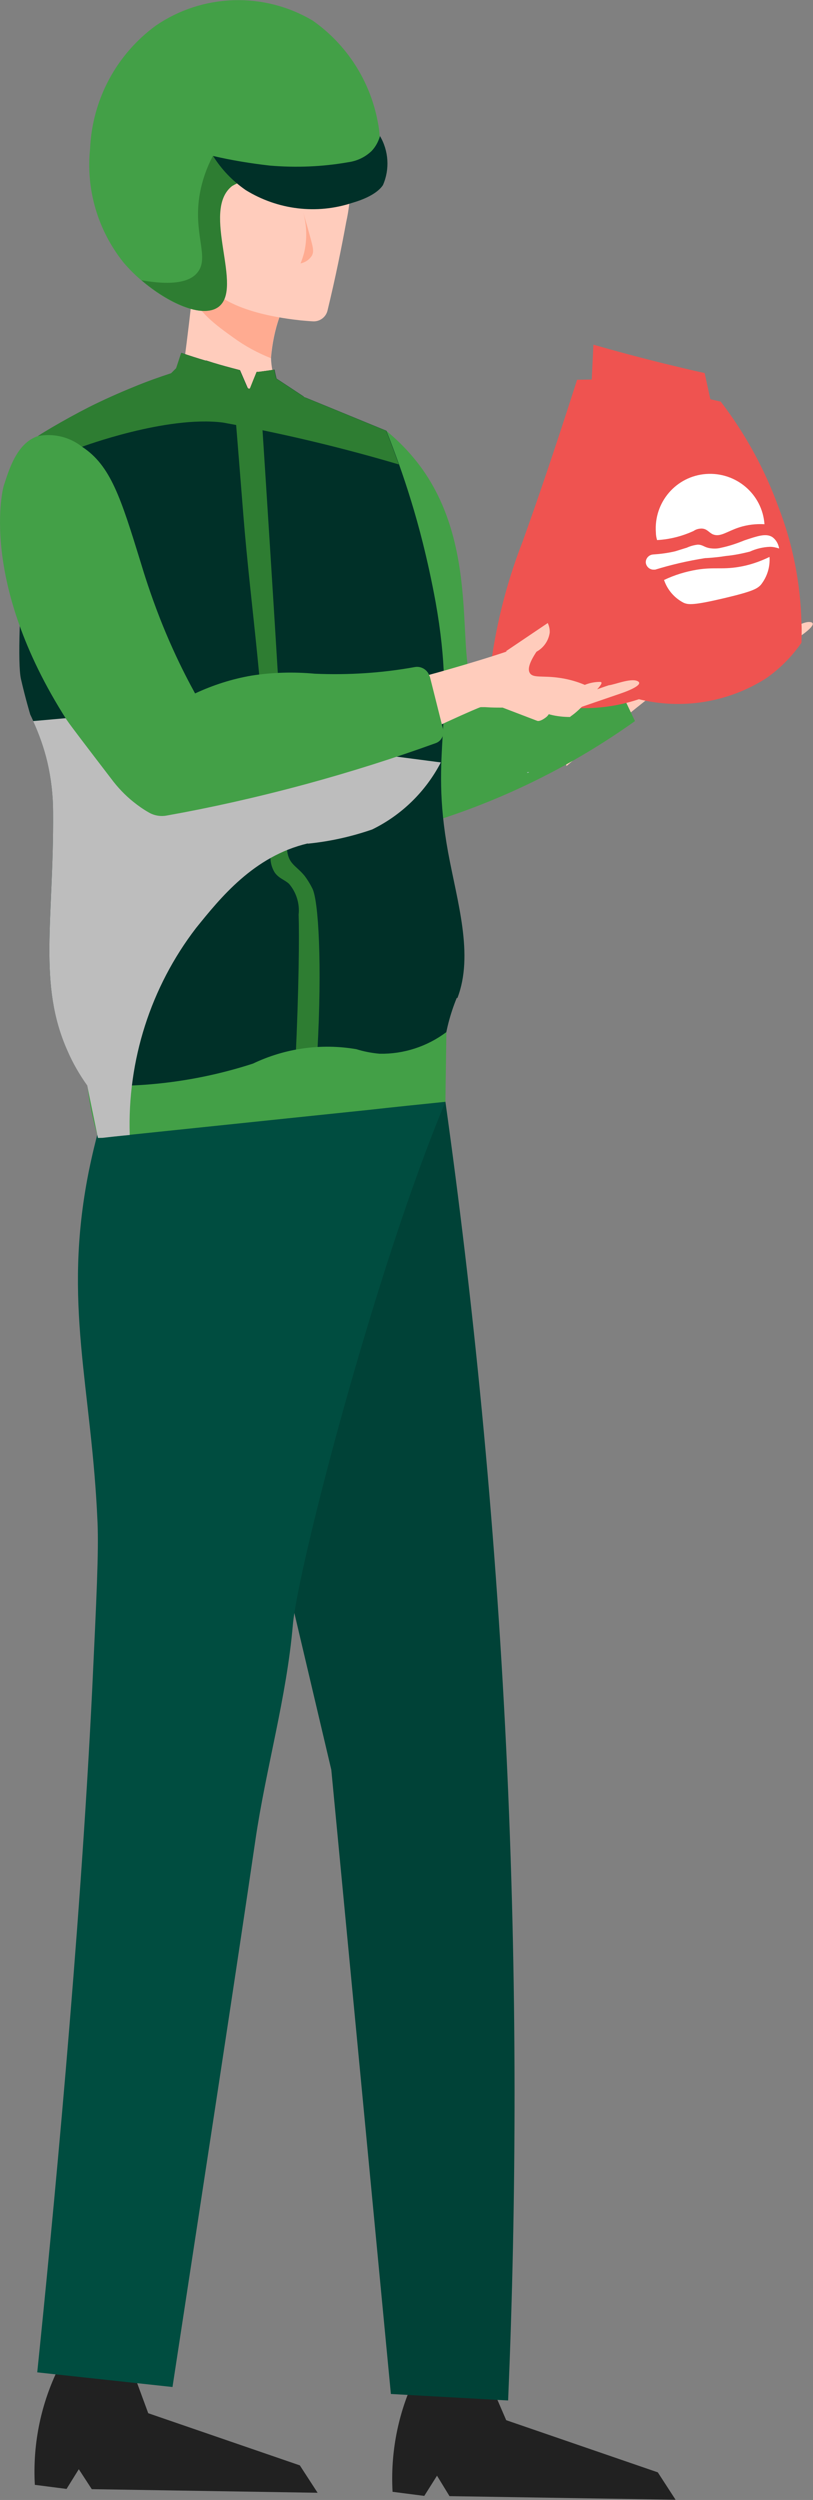
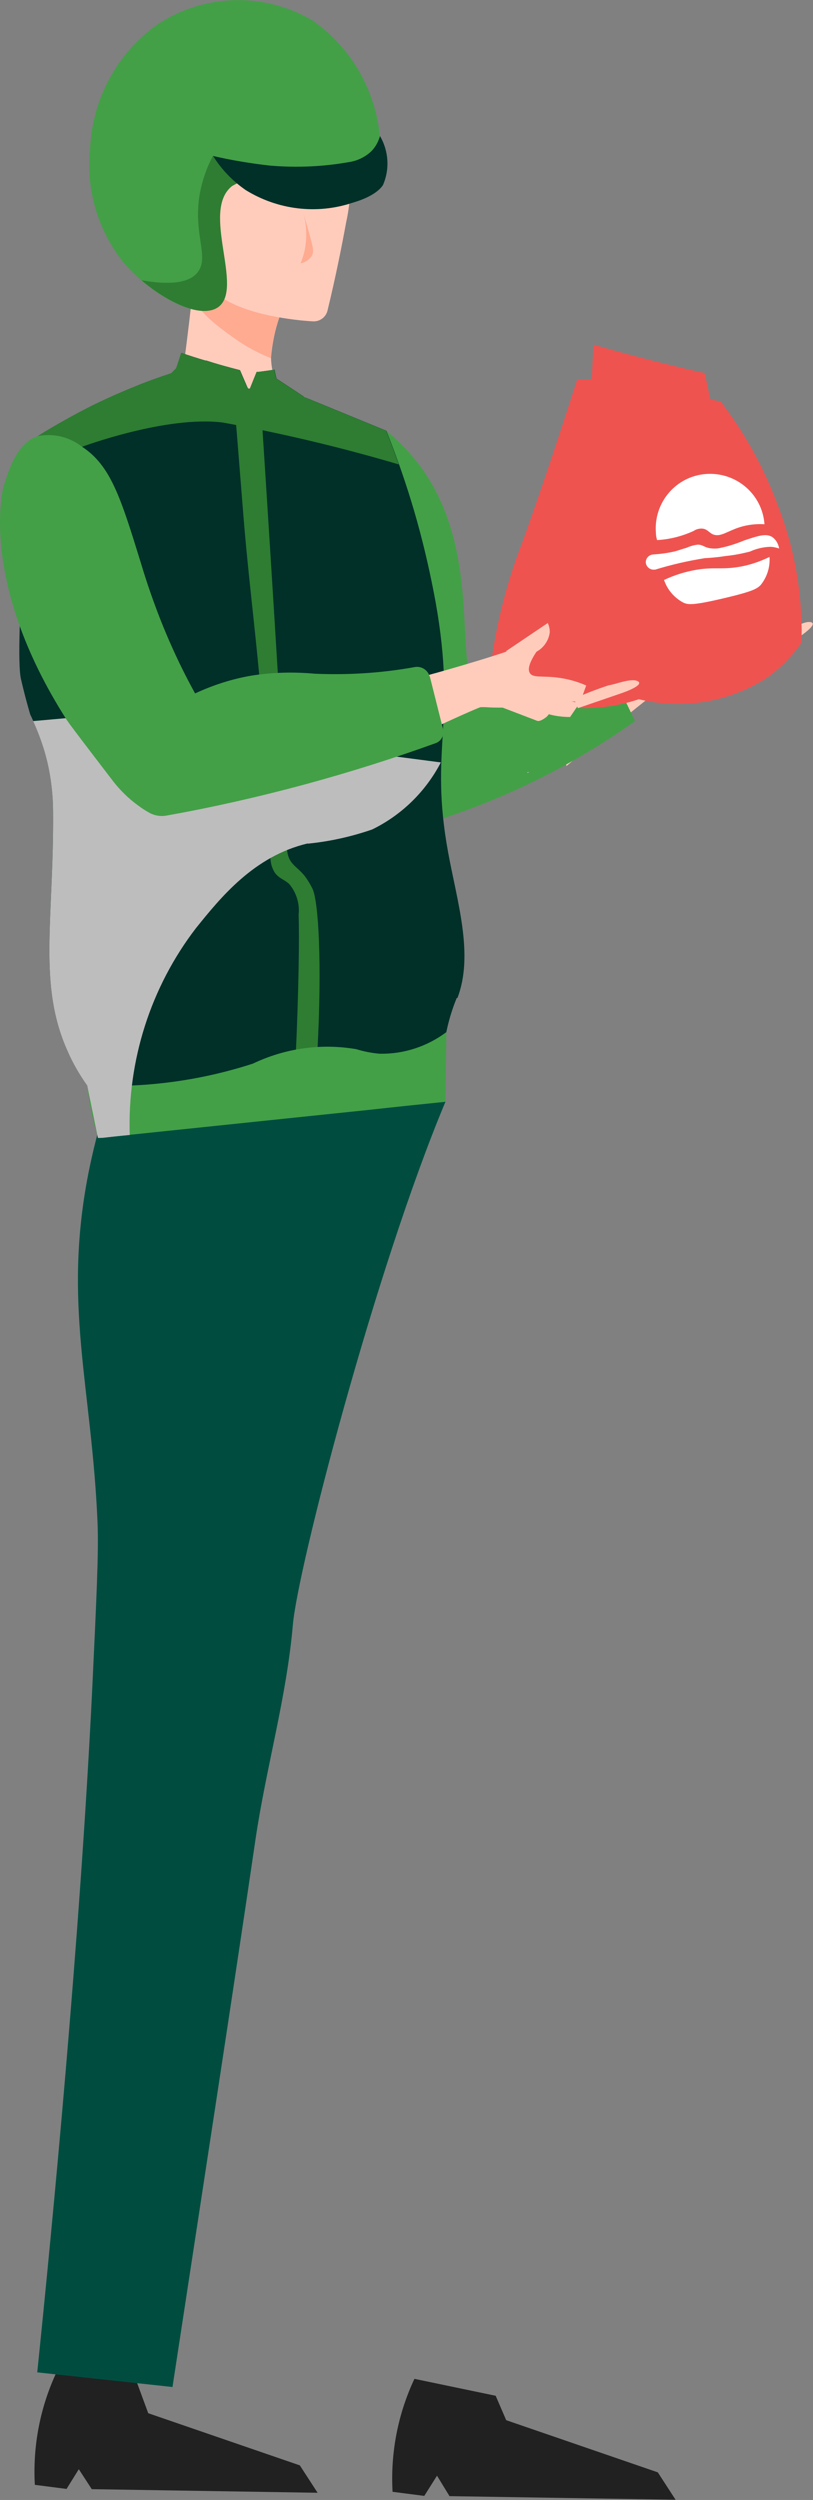
<svg xmlns="http://www.w3.org/2000/svg" xmlns:xlink="http://www.w3.org/1999/xlink" id="Layer_2" viewBox="0 0 33.84 104.01">
  <rect x="0" y="0" width="33.84" height="104.01" fill="#808080" stroke="none" />
  <defs>
    <style>.cls-1{fill:#ffccbc;}.cls-2{fill:url(#linear-gradient-2);}.cls-3{fill:#fff;}.cls-4{fill:#2e7d32;}.cls-5{clip-path:url(#clippath-2);}.cls-6{fill:#bdbdbd;}.cls-7{clip-path:url(#clippath-1);}.cls-8{fill:#004d40;}.cls-9{fill:#004237;}.cls-10{fill:#43a047;}.cls-11{fill:#212121;}.cls-12{clip-path:url(#clippath);}.cls-13{fill:#003028;}.cls-14{fill:none;}.cls-15{clip-path:url(#clippath-3);}.cls-16{fill:url(#linear-gradient-3);}.cls-17{fill:url(#linear-gradient);}.cls-18{fill:#ffab91;}.cls-19{fill:#b0bec5;}</style>
    <clipPath id="clippath">
      <path class="cls-14" d="m24.64,15.79l.04.22,4.97.98-.32-1.47c-.56-.12-1.13-.26-1.71-.4-1.01-.25-1.98-.51-2.92-.78l-.07,1.45" />
    </clipPath>
    <linearGradient id="linear-gradient" x1="-680.02" y1="-322.78" x2="-680" y2="-322.78" gradientTransform="translate(3457.04 -882.61) scale(5.08 -2.78)" gradientUnits="userSpaceOnUse">
      <stop offset="0" stop-color="#ff6f00" />
      <stop offset="1" stop-color="#ef5350" />
    </linearGradient>
    <clipPath id="clippath-1">
      <path class="cls-14" d="m24.02,15.8c-.97,3.04-1.71,5.18-2.27,6.74-.57,1.46-.98,2.97-1.23,4.52-.13.8-.18,1.47-.21,1.92,0,0,2.35.4,3.86.48.86.02,1.72-.12,2.54-.41.34-.11.68-.25,1-.41.13-.48.2-.97.22-1.46-.01-.89-.14-1.78-.37-2.65-.34-2.07-.1-2.76-.66-4.88-.03-.12-.07-.23-.1-.34-.38-1.24-.93-2.43-1.64-3.53l-1.15.02" />
    </clipPath>
    <linearGradient id="linear-gradient-2" x1="-682.33" y1="-543.08" x2="-682.31" y2="-543.08" gradientTransform="translate(5237.53 -7425.66) scale(7.68 -13.72)" xlink:href="#linear-gradient" />
    <clipPath id="clippath-2">
      <rect class="cls-14" x="1.38" y="29.79" width="16.97" height="17.55" />
    </clipPath>
    <clipPath id="clippath-3">
      <path class="cls-14" d="m26.25,20.71c.25,1.33.42,2.68.51,4.04.09.89.1,1.78.04,2.68-.05.55-.13,1.1-.25,1.65,1.82.46,3.75.15,5.34-.86.57-.4,1.07-.9,1.47-1.48,0-.2.02-.48,0-.82-.04-1.65-.36-3.29-.96-4.83-.57-1.57-1.38-3.05-2.4-4.38-.34-.08-.69-.16-1.04-.23-1.3-.28-2.57-.51-3.81-.7.52,1.94.86,3.62,1.08,4.93" />
    </clipPath>
    <linearGradient id="linear-gradient-3" x1="-682.82" y1="-544.07" x2="-682.8" y2="-544.07" gradientTransform="translate(5604.57 -7572.94) scale(8.21 -13.96)" xlink:href="#linear-gradient" />
  </defs>
  <g id="Layer_1-2">
    <path id="Path_10220" class="cls-1" d="m28.23,25.98l1.17-.28c-.24.63-.18.87-.07.97.18.17.52-.03,1.15-.11.41-.05.83-.04,1.24.03l-.07.73c-.12,0-.25.03-.37.06,0,0,.14-.01.34,0l-.24.64c-.27.07-.55.11-.83.11-.07,0-.43-.02-.91,0-.17,0-.26.01-.36.03-.26.03-.51.09-.76.17-.4.11-.49.11-.66.15h0s-.09.02-.18.05c-.07.02-1.8,1.37-4.1,3.34l-.65-2.86c.99-.5,2.01-1.05,3.07-1.66.78-.45,1.52-.91,2.23-1.36" />
    <path id="Path_10221" class="cls-10" d="m25.96,29c-.13-.23-.24-.48-.34-.73-.07-.21-.13-.42-.17-.63-.32.09-.79.22-1.36.38-.71.2-1.06.31-1.39.41-.81.32-1.66.52-2.53.6-1.56-.53.15-5.65-2.59-9.51-.43-.6-.94-1.14-1.52-1.61l2.06,16.24c2.97-.94,5.77-2.34,8.31-4.15l-.48-1.01" />
    <g id="Group_8528">
      <g class="cls-12">
        <g id="Group_8527">
          <rect id="Rectangle_4783" class="cls-17" x="24.6" y="14.28" width="5.08" height="2.78" transform="translate(-.4 .71) rotate(-1.49)" />
        </g>
      </g>
    </g>
    <g id="Group_8530">
      <g class="cls-7">
        <g id="Group_8529">
          <rect id="Rectangle_4784" class="cls-2" x="20.3" y="15.78" width="7.68" height="13.72" />
        </g>
      </g>
    </g>
    <g id="Group_8534">
      <path id="Path_10224" class="cls-1" d="m28.12,26.04l1.41-1.57c.09.11.15.24.17.38.04.4-.15.79-.49,1.01l-1.09.18" />
      <path id="Path_10225" class="cls-1" d="m28.52,28.33l1.58.19c.09.01.21-.1.32-.23.08-.1.08-.15.2-.54.1-.3.15-.42.17-.48.06-.13.11-.23.14-.3-.18.04-.34.11-.49.21-.23.16-.41.39-.52.65l-1.05-.24-.36.74" />
      <path id="Path_10226" class="cls-1" d="m31.39,28.02c.2-.22.36-.48.49-.75.15-.39.62-1.02.36-.96-.35.09-.67.3-.9.58-.06.19-.17.82-.18.84-.03.04-.07.08-.11.12l.34.17Z" />
      <path id="Path_10227" class="cls-1" d="m31.62,27.58s1.16-.76,1.57-1.03.85-.63.53-.67-.89.38-1.1.46c-.44.27-.86.57-1.27.9l.26.34Z" />
      <path id="Path_10228" class="cls-1" d="m5.58,16.2c.26,3.32,2.63,5.34,4.48,5.1,1.54-.3,2.71-1.54,2.93-3.09.05-.58-.05-1.16-.3-1.69-.39-.18-.78-.35-1.18-.53-.14-.35-.22-.73-.23-1.11.05-.57.16-1.14.35-1.68.07-.28.15-.61.24-1.01.03-.14.06-.28.09-.42.04-.18.08-.36.12-.53l-.96-.35c-.62-.23-1.24-.46-1.87-.68-.28-.11-.56-.21-.84-.31-.13.45-.22.9-.28,1.36-.02.14-.06.47-.08.65-.01.11-.02.21-.04.3-.02.19-.03.32-.04.36-.04.34-.12,1.1-.35,2.85l-2.04.79Z" />
      <path id="Path_10229" class="cls-18" d="m7.99,12.21c.2.74,1.03,1.34,1.73,1.84.48.35,1,.63,1.55.85.05-.57.16-1.14.35-1.68.07-.28.15-.61.24-1.01.04-.14.06-.28.09-.42l-.85-.88c-.62-.23-1.24-.46-1.86-.68-.46.24-.85.6-1.12,1.05-.02.14-.06.47-.08.65-.01.11-.03.21-.04.3" />
      <path id="Path_10230" class="cls-1" d="m12.08,2.95c1.2.65,2.05,1.8,2.32,3.14.01.04.03.1.04.15.2.99.19,2.01-.03,3-.2,1.09-.45,2.33-.78,3.69-.07.27-.32.45-.59.44-.21-.01-.39-.03-.52-.04-.62-.07-2.97-.33-3.87-1.46-.05-.06-.15-.2-.24-.32-.28-.38-.54-.77-.78-1.18-.81-1.38-1.58-2.72-1.37-4.25.13-.84.51-1.63,1.1-2.25,1.23-1.24,3.09-1.6,4.7-.92" />
      <path id="Path_10231" class="cls-18" d="m12.62,8.83c.15.55.17,1.12.04,1.68-.04.15-.09.3-.15.45.19-.04.36-.15.47-.32.1-.18.04-.38-.06-.75-.06-.22-.16-.58-.3-1.06" />
      <path id="Path_10232" class="cls-11" d="m20.63,99.67l.44,1.02,6.31,2.17.74,1.14-9.41-.15-.52-.85-.53.84-1.32-.17c-.09-1.62.22-3.23.91-4.7l3.36.7" />
-       <path id="Path_10233" class="cls-9" d="m18.54,45.84c1.15,8.21,2.06,17.21,2.53,26.9.47,9.73.43,18.82.08,27.13l-4.88-.27-2.48-25.97-5.62-23.84,2.93-5,7.44,1.05" />
      <path id="Path_10234" class="cls-11" d="m5.61,98.88l.56,1.52,6.31,2.17.74,1.14-9.4-.15-.54-.83-.51.82-1.32-.17c-.09-1.62.22-3.23.91-4.7l3.24.2" />
      <path id="Path_10235" class="cls-8" d="m18.54,45.84c-2.93,6.99-6.15,19.42-6.35,21.76-.26,3.02-1.12,5.96-1.56,8.96-.8,5.46-1.97,13.07-3.45,22.75l-5.63-.61c.62-6.02,1.78-18,2.29-28.46.18-3.79.27-5.68.22-6.89-.24-5.68-1.46-9.09-.37-14.59.15-.74.3-1.33.4-1.71.97-.54,1.98-.98,3.03-1.32,3.73-1.14,7.71-1.11,11.42.1" />
      <path id="Path_10236" class="cls-13" d="m19.01,41.52c-.56,1.37-.73,2.86-.48,4.32-1.07.11-2.15.22-3.22.34l-3.17.33c-2.25.23-4.49.47-6.74.7-.44.04-.88.09-1.32.14-.15-.73-.3-1.47-.45-2.2-.32-.45-.6-.93-.82-1.44-1.24-2.77-.57-5.44-.6-9.92,0-.71-.08-1.41-.24-2.1-.14-.59-.34-1.15-.59-1.7-.04-.09-.08-.18-.12-.26,0,0-.2-.66-.39-1.49-.28-1.27.4-9.9.72-10.1.18-.12.37-.23.57-.35.48-.28,1-.57,1.55-.85.64-.32,1.25-.59,1.84-.83.55-.23,1.09-.42,1.58-.58.07-.07.14-.14.21-.21.07-.21.14-.42.21-.64.32.11.66.22,1,.32h.04c.36.12.72.22,1.06.31h0l.34.09.32.74s.05.05.08.03c.01,0,.03-.02.03-.03.09-.23.18-.45.27-.67.03,0,.06,0,.09,0,.21-.03.43-.06.65-.09.02.12.05.25.08.37l.97.64.21.14c.25.1.51.21.76.31.88.36,1.75.72,2.63,1.08.17.41.34.88.53,1.4.33.93.68,2.03.99,3.27.19.76.37,1.58.53,2.45.9,5.04-.27,6.07.52,10.41.38,2.07,1.08,4.27.39,6.07" />
      <path id="Path_10237" class="cls-4" d="m16.59,19.32c-2.4-.71-4.84-1.29-7.31-1.74-2.36-.3-5.87,1.01-5.87,1.01l-1.83-.45c.18-.12.37-.23.57-.35.48-.28,1-.57,1.55-.85.64-.32,1.25-.59,1.84-.83.55-.23,1.09-.42,1.58-.58.07-.07.14-.14.21-.21.07-.21.14-.42.21-.64.32.11.66.22,1,.32h.04c.36.12.72.22,1.06.31h0l.34.09.32.74s.05.05.08.03c.01,0,.03-.02.03-.03.09-.23.18-.45.27-.67.03,0,.06,0,.09,0,.21-.03.43-.06.65-.09.02.12.05.25.08.37l.97.64.21.14c.25.1.51.21.76.31.88.36,1.75.72,2.63,1.08.17.41.34.88.53,1.4" />
      <path id="Path_10238" class="cls-4" d="m13.2,43.74l-.9.38c.14-2.97.16-5.19.13-6.07.05-.46-.1-.93-.4-1.28-.2-.18-.4-.21-.59-.46-.15-.24-.21-.52-.17-.8.05-.8-.21-1.6-.21-2.41,0-3.9-.62-7.77-.93-11.66-.11-1.4-.28-3.51-.49-6.1l.34.09.32.74s.05.05.08.03c.01,0,.03-.02.03-.03.09-.23.18-.45.27-.67.03,0,.06,0,.09-.01.21,3.17,1.2,18.5,1.17,19.54-.03.92.33.91.74,1.41.12.16.23.34.32.52.26.5.41,3.17.21,6.8" />
      <path id="Path_10239" class="cls-10" d="m18.58,42.94c-.01.94-.03,1.9-.04,2.9-1.07.11-2.15.22-3.22.34l-3.17.33-8.06.84c-.22-.72-.38-1.45-.45-2.2,2.33.13,4.67-.18,6.89-.9,1.34-.64,2.84-.85,4.3-.6.32.1.64.16.97.19,1,.02,1.98-.3,2.78-.9" />
      <g id="Group_8533">
        <g id="Group_8532">
          <g class="cls-5">
            <g id="Group_8531">
              <path id="Path_10240" class="cls-6" d="m12.81,35.09c-2.25.53-3.64,2.27-4.65,3.52-1.89,2.46-2.86,5.51-2.76,8.61-.44.04-.88.09-1.32.14-.15-.73-.3-1.47-.45-2.2-.32-.45-.6-.93-.82-1.44-1.24-2.77-.57-5.44-.6-9.92,0-.71-.08-1.41-.24-2.1-.14-.59-.34-1.15-.59-1.7l2.25-.2,14.72,1.92c-.63,1.21-1.63,2.19-2.86,2.79-.87.3-1.77.5-2.68.59" />
            </g>
          </g>
        </g>
      </g>
      <path id="Path_10241" class="cls-11" d="m5.84,3.91c1.48-2.72,4.8-2.77,4.96-2.77,1.05,0,2.08.29,2.98.83.59.42,1.04,1,1.29,1.68.36,1.17.15,2.45-.56,3.45-.05-.53-.32-1.01-.74-1.33-.35-.17-.74-.24-1.13-.2-.71-.07-1.42-.08-2.13-.03-.78.38-1.06,1.38-1.34,2.36-.11.39-.18.78-.22,1.18l-.23-.19c.05-.72-.38-1.22-.75-1.22-.44.08-.76.48-.74.93.03.26.2.26.46.78.24.49.22.62.36.68.18.07.31-.12.49-.04s.19.32.2.44c.03.39-.09.79-.33,1.1l-.98-1.06c-.47-.39-.85-.87-1.12-1.41-.32-.65-.77-1.41-.94-1.32-.32-1.3-.15-2.67.46-3.85" />
      <path id="Path_10242" class="cls-10" d="m15.79,6.34c-.02.23-.11.45-.26.62-.01.01-.02.02-.04.04-.6.41-1.33.57-2.05.45-.61-.06-1.29-.13-1.92-.13-.65-.06-1.3.09-1.87.42-1.32,1.04.52,4.26-.58,5.04-.67.47-2.09-.17-3.19-1.12-.27-.23-.51-.47-.74-.74-1.07-1.34-1.57-3.04-1.39-4.74.09-2.03,1.09-3.91,2.73-5.11,1.95-1.34,4.51-1.42,6.54-.21,1.41.99,2.38,2.5,2.7,4.19.09.42.11.86.06,1.29" />
      <path id="Path_10243" class="cls-4" d="m11,6.97c.26-.06.48.02.53.16.02.06.02.13,0,.19-.65-.06-1.3.09-1.87.42-1.32,1.04.52,4.26-.58,5.04-.67.47-2.09-.18-3.19-1.12,1.52.27,2.11-.02,2.35-.35.48-.64-.22-1.6.08-3.27.1-.54.28-1.06.54-1.55l2.13.48" />
      <path id="Path_10244" class="cls-13" d="m15.81,5.65c.37.62.42,1.39.13,2.05-.06.09-.31.46-1.28.74-1.48.49-3.1.29-4.43-.53-.55-.38-1.01-.86-1.36-1.42.78.18,1.57.31,2.37.4,1.08.09,2.17.05,3.25-.14.37-.05.71-.21.98-.47.17-.18.28-.39.35-.63" />
      <path id="Path_10245" class="cls-19" d="m21.93,32.13l.04.03s.04-.03.06-.04c-.03,0-.06.01-.1.01" />
      <path id="Path_10246" class="cls-1" d="m21.16,27.07h1.2c-.38.56-.39.81-.3.94.13.2.51.1,1.14.18.41.05.82.16,1.2.33l-.25.69c-.12-.02-.25-.03-.37-.03,0,0,.14.02.33.09l-.38.56c-.28,0-.56-.03-.83-.1-.07-.02-.41-.12-.89-.21-.17-.03-.26-.05-.36-.06-.26-.03-.52-.04-.78-.02-.42,0-.51-.01-.68-.02h-.18c-.07,0-2.08.89-4.79,2.23l.07-2.94c1.08-.24,2.21-.52,3.38-.86.87-.25,1.7-.5,2.5-.77" />
      <path id="Path_10247" class="cls-1" d="m21.05,27.1l1.75-1.18c.06.13.09.27.08.41-.06.4-.34.73-.72.86l-1.1-.09" />
      <path id="Path_10248" class="cls-1" d="m20.87,29.42l1.49.57c.08.03.23-.04.37-.15.1-.08.11-.13.33-.47.17-.27.25-.37.29-.42.09-.11.16-.2.21-.25-.18,0-.36.02-.53.08-.26.1-.49.27-.66.5l-.96-.49-.54.63" />
-       <path id="Path_10249" class="cls-1" d="m23.73,29.82c.25-.17.47-.38.66-.61.24-.34.85-.84.58-.84-.36,0-.72.12-1.01.34-.11.17-.37.75-.38.77-.04.03-.09.07-.13.09l.29.25Z" />
      <path id="Path_10250" class="cls-1" d="m24.06,29.46s1.31-.45,1.78-.61.97-.4.68-.52-.95.16-1.18.18c-.49.16-.98.35-1.45.56l.17.4Z" />
      <path id="Path_10251" class="cls-10" d="m17.89,28.14l.55,2.19c.06.25-.07.51-.31.59-1.66.6-3.47,1.18-5.42,1.71-2.04.55-3.97.98-5.77,1.3-.26.05-.53,0-.75-.13-.23-.13-.44-.28-.64-.44-.35-.28-.66-.61-.92-.96-1.12-1.46-1.68-2.2-1.79-2.36l-.07-.1C-.94,24.13.15,20.23.15,20.23c.2-.6.52-1.8,1.44-2.09.65-.12,1.31.04,1.83.45,1.19.78,1.61,2.13,2.44,4.82.13.43.38,1.25.81,2.35.15.38.32.79.52,1.23.36.8.7,1.44.93,1.86.75-.35,1.53-.6,2.34-.74.88-.14,1.77-.16,2.65-.08,1.4.06,2.8-.03,4.17-.28.27-.04.53.13.6.39" />
    </g>
    <g id="Group_8537">
      <g class="cls-15">
        <g id="Group_8536">
          <rect id="Rectangle_4787" class="cls-16" x="25.17" y="15.78" width="8.21" height="13.96" />
        </g>
      </g>
    </g>
    <g id="Group_8538">
      <path id="Path_10253" class="cls-3" d="m27.35,22.47c.53-.03,1.04-.16,1.52-.38.1-.07.22-.1.34-.1.22.01.29.16.46.24.31.13.58-.12,1.1-.29.34-.11.7-.15,1.05-.13-.09-1.25-1.18-2.18-2.43-2.09-1.25.09-2.18,1.18-2.09,2.43,0,.11.02.22.05.32" />
      <path id="Path_10254" class="cls-3" d="m27.64,24.13c.44-.21.9-.35,1.38-.43.69-.11,1.03,0,1.71-.11.45-.07.89-.22,1.3-.42.03.42-.1.83-.36,1.16-.15.16-.32.27-1.5.55-1.31.31-1.52.28-1.71.2-.39-.2-.68-.54-.82-.95" />
      <path id="Path_10255" class="cls-3" d="m32.14,22.34c-.26-.16-.61-.04-1.15.14-.32.13-.64.24-.98.31-.15.04-.3.04-.45.02-.26-.04-.3-.15-.52-.15-.16.02-.31.06-.46.13l-.07.02c-.23.07-.41.13-.42.13-.3.07-.61.11-.92.13-.17.02-.3.17-.29.34.02.17.17.3.34.29.02,0,.04,0,.05,0,.68-.21,1.38-.37,2.08-.48.03,0,.23-.01.5-.04.11-.01.23-.03.37-.05.33-.03.67-.1.99-.18.26-.12.55-.19.84-.2.13,0,.26.03.38.07-.03-.19-.13-.37-.29-.48" />
    </g>
  </g>
</svg>